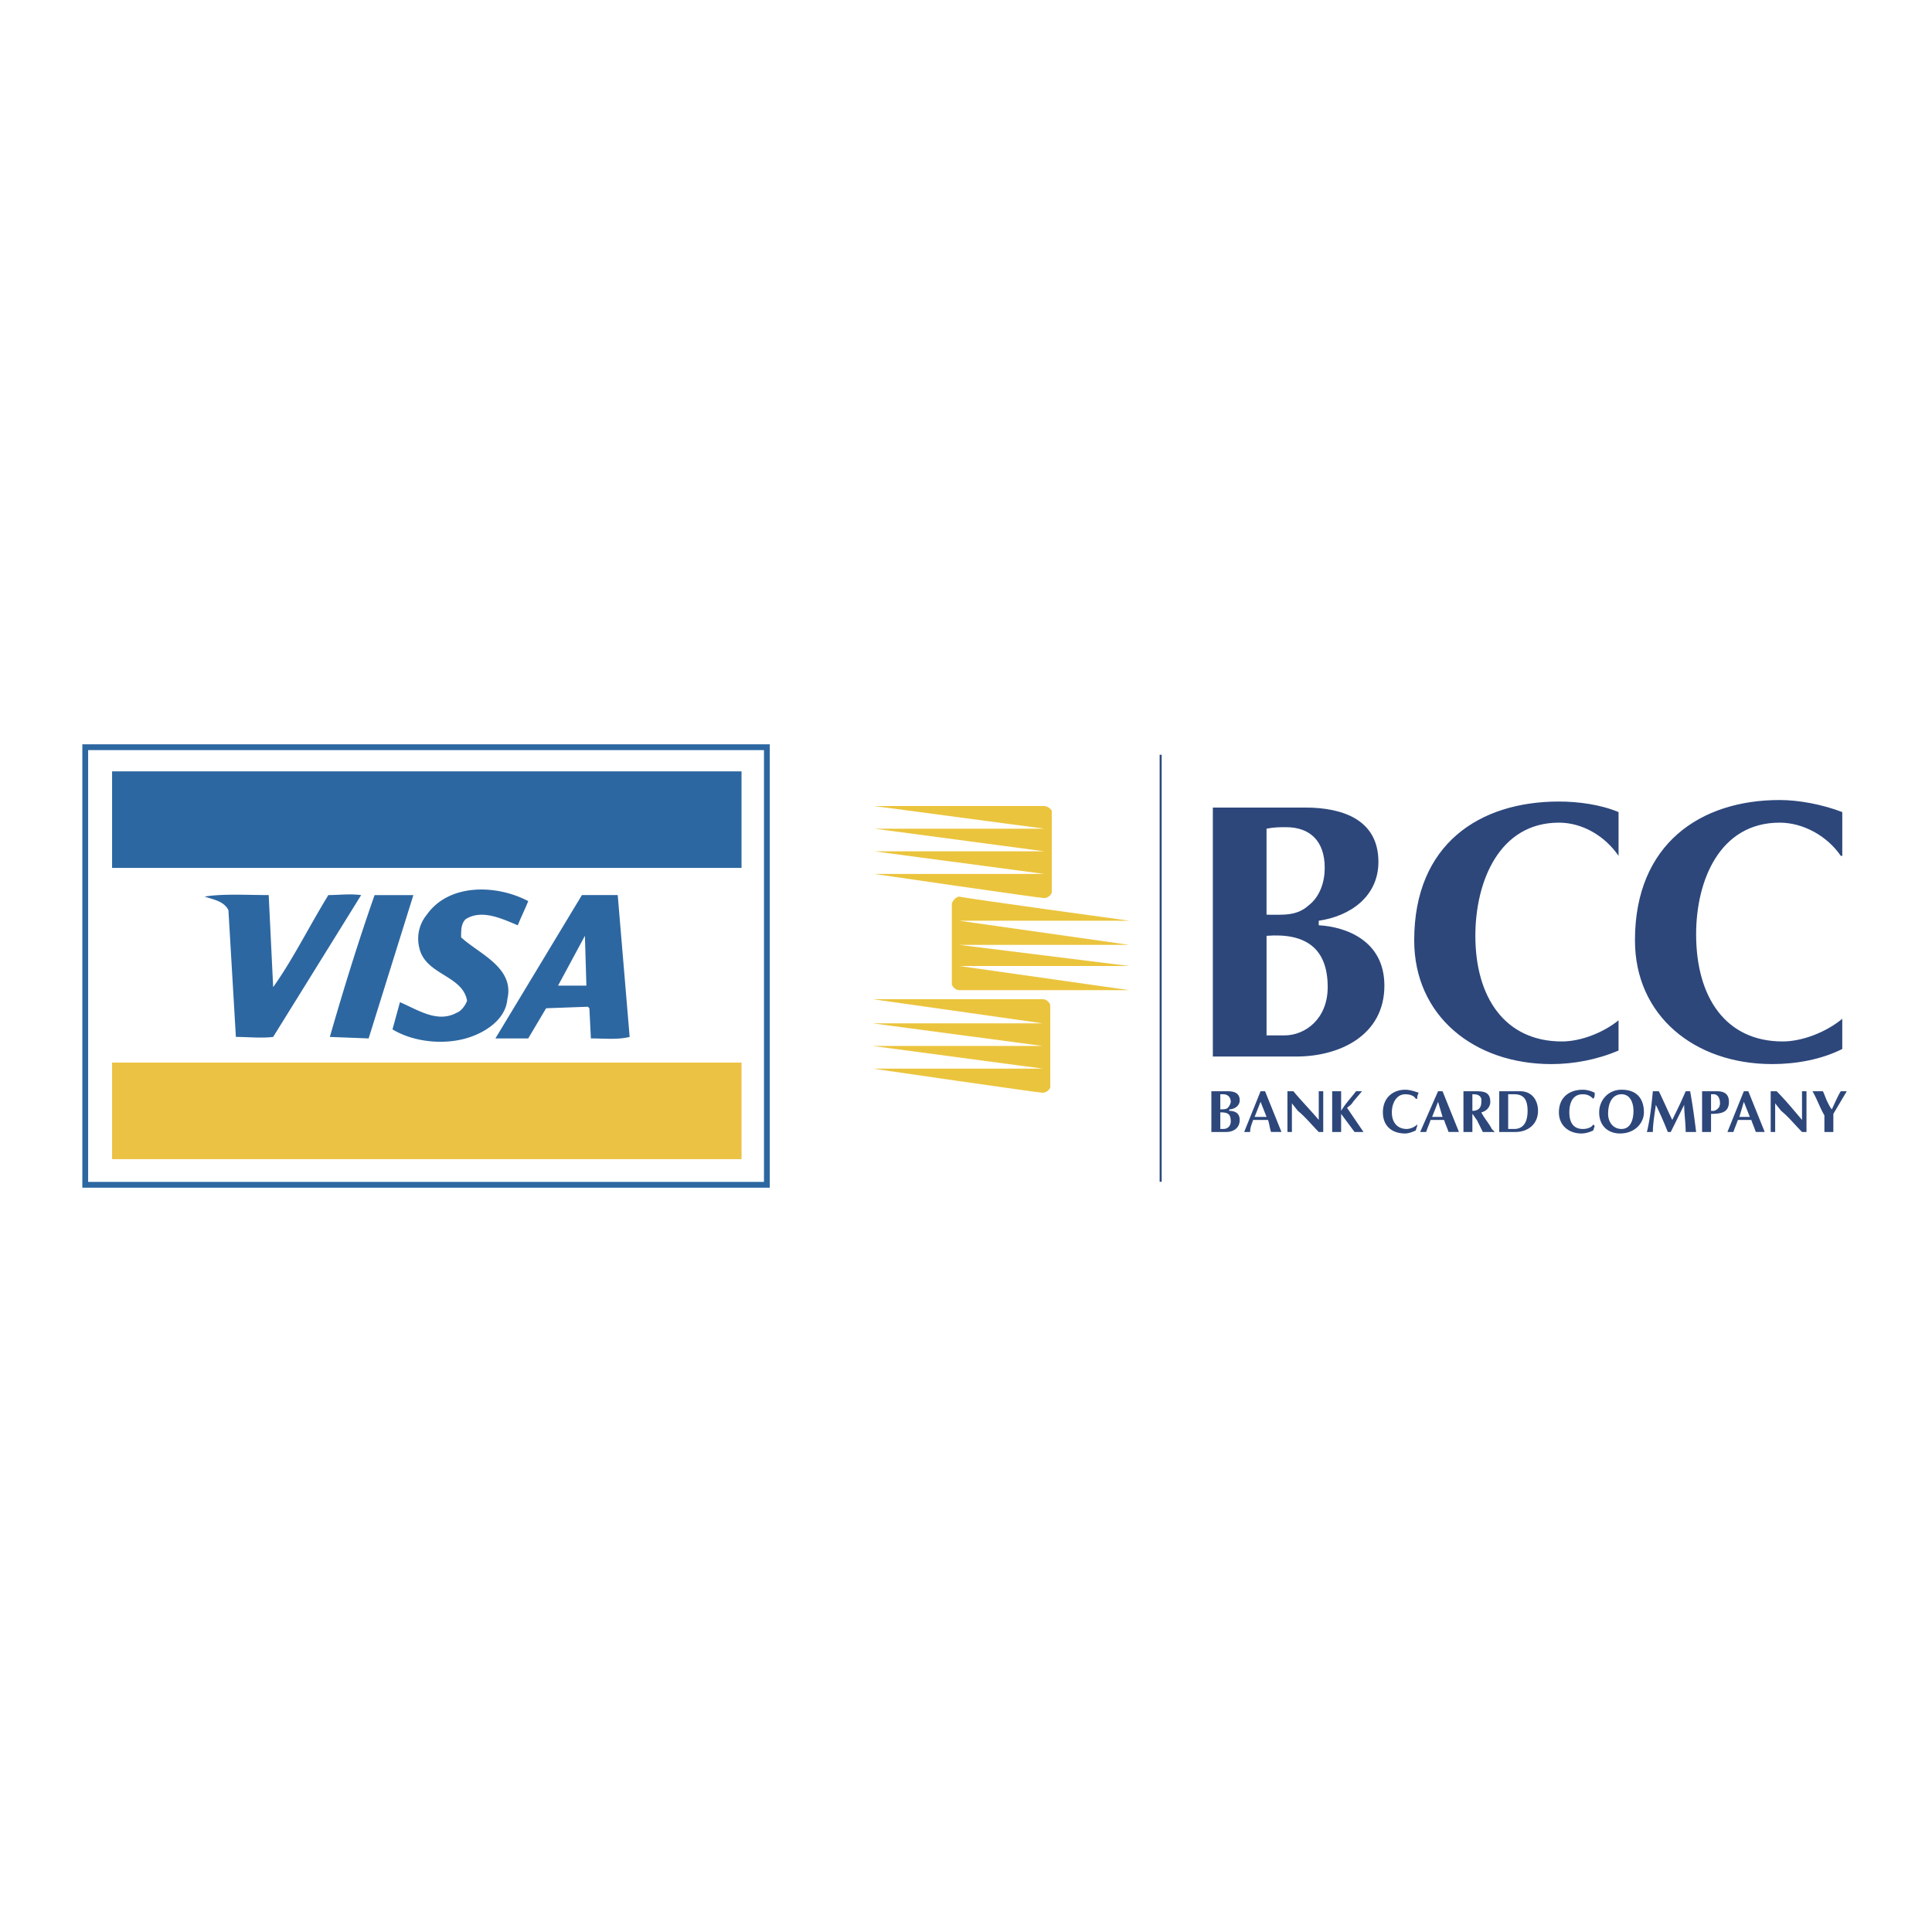
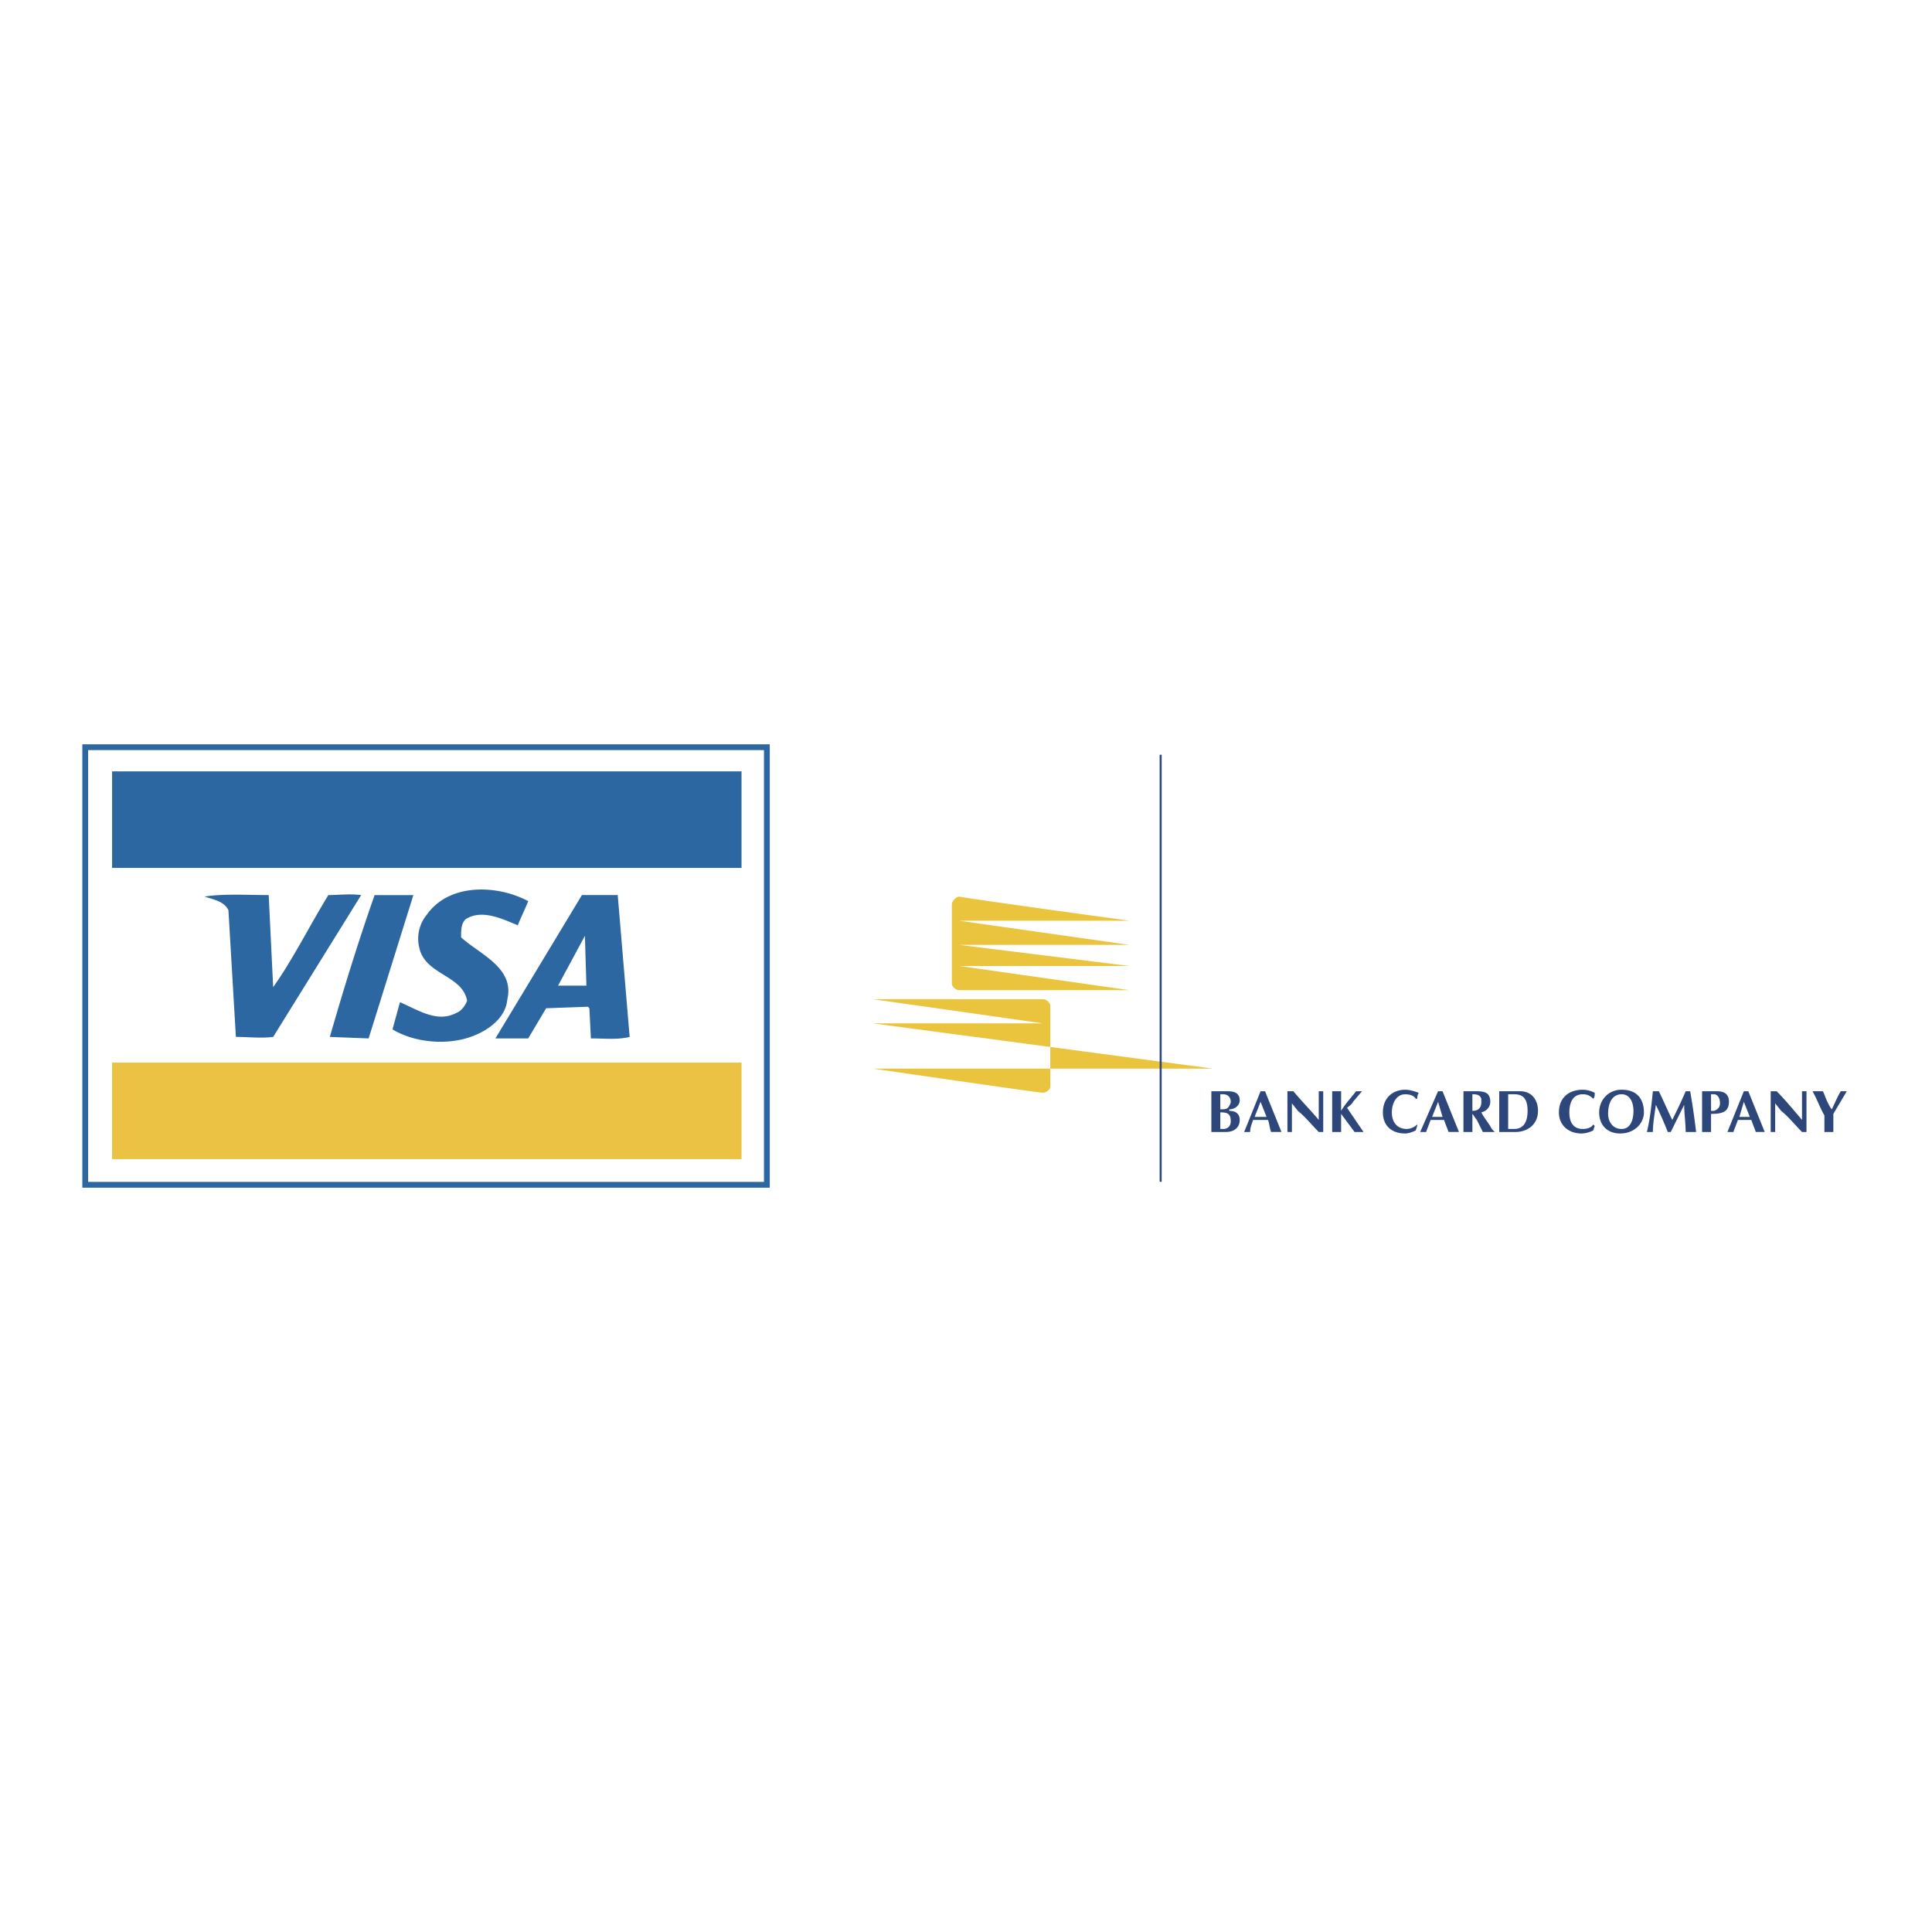
<svg xmlns="http://www.w3.org/2000/svg" width="2500" height="2500" viewBox="0 0 192.756 192.756">
  <path fill-rule="evenodd" clip-rule="evenodd" fill="#fff" d="M0 0h192.756v192.756H0V0z" />
-   <path d="M87.077 99.689h16.964c.447 0 .744.453.744.604v8.129c0 .301-.445.602-.744.602-.445 0-16.964-2.408-16.964-2.408h16.964l-16.964-2.258h16.964L87.077 102.1h16.964l-16.964-2.411zM112.674 98.787H95.709c-.446 0-.744-.451-.744-.602v-7.979c0-.301.446-.753.744-.753.446.15 16.965 2.409 16.965 2.409H95.708l16.965 2.409H95.708l16.965 2.107H95.708l16.966 2.409z" fill-rule="evenodd" clip-rule="evenodd" fill="#ebc43d" />
+   <path d="M87.077 99.689h16.964c.447 0 .744.453.744.604v8.129c0 .301-.445.602-.744.602-.445 0-16.964-2.408-16.964-2.408h16.964h16.964L87.077 102.1h16.964l-16.964-2.411zM112.674 98.787H95.709c-.446 0-.744-.451-.744-.602v-7.979c0-.301.446-.753.744-.753.446.15 16.965 2.409 16.965 2.409H95.708l16.965 2.409H95.708l16.965 2.107H95.708l16.966 2.409z" fill-rule="evenodd" clip-rule="evenodd" fill="#ebc43d" />
  <path fill="none" stroke="#2d477b" stroke-width=".203" stroke-miterlimit="2.613" d="M115.799 75.302v42.604" />
  <path d="M121.75 109.174h.299c.445 0 .744.301.744.754 0 .15-.148.451-.299.602-.148.15-.445.15-.744.15v-1.506zm-.893 3.764h1.488c.596 0 1.34-.301 1.34-1.203 0-.754-.596-.904-1.041-.904v-.15c.445 0 1.041-.301 1.041-.902 0-.754-.596-.904-1.191-.904h-1.637v4.063zm.893-1.958c.744 0 1.043.15 1.043.904 0 .451-.299.752-.744.752h-.299v-1.656zM125.174 111.432l.594-1.504.596 1.504h-1.19zm1.338.302c.15.451.15.752.299 1.203h1.041l-1.637-4.064H125.768l-1.637 4.064h.596c0-.451.148-.752.299-1.203h1.486zM128.447 108.873h.596c.744.904 1.637 1.807 2.529 2.861v-2.861H132.019v4.064h-.447c-.744-.752-1.34-1.506-2.084-2.107l-.594-.752v2.859H128.447v-4.064zM132.912 108.873h.892v1.957c.445-.752 1.041-1.355 1.488-1.957h.596l-.895 1.055c-.148.301-.445.451-.594.602l1.637 2.408h-.892l-1.34-1.807v1.807h-.892v-4.065zM141.395 112.336l-.148.451c-.299.15-.744.301-1.043.301-1.34 0-2.232-.752-2.232-2.107 0-1.506 1.043-2.258 2.232-2.258.447 0 .893.15 1.34.301-.148.301-.148.451-.148.602h-.148c-.15-.301-.596-.451-1.043-.451-.893 0-1.34.904-1.34 1.807 0 1.055.596 1.656 1.488 1.656a1.6 1.6 0 0 0 1.043-.451v.149h-.001zM142.883 111.432l.594-1.504.447 1.504h-1.041zm1.189.302c.148.451.299.752.447 1.203h1.041l-1.637-4.064H143.476l-1.785 4.064h.596c.148-.451.297-.752.445-1.203h1.34zM146.9 109.174c.297 0 .744 0 .893.451v.303c0 .602-.297.902-.893.902v-1.656zm-.892 3.764h.892v-1.807c.148.15.297.451.445.604l.596 1.203h1.192l-.299-.301c-.297-.602-.744-1.055-1.041-1.656.596-.15.893-.602.893-1.053 0-.453-.148-.754-.445-.904-.299-.15-.744-.15-1.043-.15h-1.189v4.064h-.001zM150.471 109.174h.596c.893 0 1.34.451 1.34 1.656 0 1.355-.596 1.807-1.34 1.807h-.596v-3.463zm-.893-.301v4.064h1.637c1.191 0 2.232-.752 2.232-2.107 0-1.053-.596-1.957-1.785-1.957h-2.084zM159.104 112.336l-.15.451c-.297.15-.744.301-1.189.301-1.191 0-2.232-.752-2.232-2.107 0-1.506 1.041-2.258 2.381-2.258.447 0 .893.15 1.191.301 0 .301 0 .451-.15.602-.297-.301-.594-.451-1.041-.451-1.041 0-1.34.904-1.34 1.807 0 1.055.447 1.656 1.34 1.656.447 0 .893-.15 1.041-.451l.149.149zM161.781 109.174c.893 0 1.191.904 1.191 1.656 0 .904-.299 1.807-1.191 1.807s-1.34-.752-1.34-1.506c0-1.354.596-1.957 1.34-1.957zm2.233 1.806c0-1.053-.447-2.258-2.232-2.258-1.34 0-2.232 1.055-2.232 2.258 0 1.355.893 2.107 2.084 2.107 1.487.001 2.38-1.052 2.38-2.107zM168.18 108.873H168.627c.297 1.656.445 2.861.596 4.064h-1.043c0-.902-.148-1.807-.148-2.709l-1.34 2.709h-.297a38.695 38.695 0 0 0-1.189-2.709c-.15 1.053-.299 1.957-.299 2.709h-.297-.299c.299-1.203.447-2.559.596-4.064h.596c.447.904.893 1.957 1.34 2.861.444-.904.891-1.806 1.337-2.861zM170.711 109.174h.297c.297 0 .596.301.596.904 0 .301-.148.602-.596.752h-.297v-1.656zm0 1.957c1.041 0 1.785-.15 1.785-1.203 0-.754-.447-1.055-1.191-1.055h-1.488v4.064h.894v-1.806zM173.537 111.432l.447-1.504.596 1.504h-1.043zm1.192.302c.148.451.297.752.445 1.203h.892l-1.637-4.064H173.984l-1.637 4.064h.596c.148-.451.297-.752.445-1.203h1.341zM176.662 108.873h.596c.893.904 1.637 1.807 2.529 2.861v-2.861H180.234v4.064h-.447c-.744-.752-1.338-1.506-2.082-2.107l-.596-.752v2.859H176.662v-4.064zM182.02 111.281c-.445-.752-.744-1.656-1.189-2.408h1.041c.148.301.297.752.447 1.055.148.301.297.602.445.752.148-.301.596-1.355.893-1.807h.596l-1.34 2.258v1.807h-.892v-1.657h-.001z" fill-rule="evenodd" clip-rule="evenodd" fill="#2d477b" />
-   <path d="M87.226 80.42h16.965c.445 0 .744.452.744.452v8.129c0 .301-.447.602-.744.602-.447 0-16.965-2.409-16.965-2.409h16.965l-16.965-2.258h16.965l-16.965-2.259h16.965L87.226 80.42z" fill-rule="evenodd" clip-rule="evenodd" fill="#ebc43d" />
-   <path d="M126.363 82.678c.744-.15 1.34-.15 1.936-.15 2.381 0 3.869 1.355 3.869 4.065 0 1.355-.447 2.86-1.637 3.764-1.191 1.054-2.531.903-4.168.903v-8.582zm-5.357 22.732h8.334c4.316 0 8.781-2.107 8.781-7.074 0-4.517-3.871-5.872-6.549-6.022v-.452c3.125-.452 5.953-2.409 5.953-5.871 0-4.215-3.572-5.42-7.293-5.42h-9.227v24.839h.001zm5.357-12.043c3.869-.301 6.102 1.205 6.102 5.119 0 3.16-2.232 4.816-4.314 4.816h-1.787v-9.935h-.001zM155.828 103.906c-5.654 0-8.631-4.367-8.631-10.539 0-5.419 2.381-11.291 8.334-11.291 2.381 0 4.613 1.354 5.953 3.312v-4.365c-1.787-.753-4.02-1.054-5.953-1.054-7.887 0-14.436 4.215-14.436 13.85 0 7.527 5.953 12.345 13.691 12.345 2.232 0 4.613-.453 6.697-1.355v-3.012c-1.487 1.205-3.719 2.109-5.655 2.109zM177.854 103.906c-5.654 0-8.631-4.367-8.631-10.69 0-5.419 2.381-11.14 8.332-11.14 2.383 0 4.764 1.354 6.102 3.312h.148v-4.365c-1.934-.753-4.314-1.205-6.25-1.205-7.887 0-14.434 4.366-14.434 14 0 7.527 5.951 12.345 13.689 12.345 2.383 0 4.912-.453 6.994-1.506v-3.012c-1.636 1.357-4.017 2.261-5.95 2.261z" fill-rule="evenodd" clip-rule="evenodd" fill="#2d477b" />
  <path fill-rule="evenodd" clip-rule="evenodd" fill="#fff" stroke="#2d67a1" stroke-width=".579" stroke-miterlimit="2.613" d="M8.504 118.207h68.007V74.549H8.504v43.658z" />
  <path fill-rule="evenodd" clip-rule="evenodd" fill="#2d67a1" d="M11.183 76.958h62.799v9.635H11.183v-9.635zM52.702 89.905c-.298.753-.744 1.656-1.042 2.409-1.488-.602-3.571-1.656-5.208-.602-.447.452-.447 1.054-.447 1.806 1.786 1.656 5.357 3.012 4.613 6.172-.149 1.807-1.786 3.012-3.274 3.613-2.53 1.055-5.953.754-8.185-.602l.744-2.711c1.785.754 3.72 2.109 5.655 1.055.446-.15.893-.752 1.042-1.205-.446-2.559-4.167-2.559-4.762-5.268a3.752 3.752 0 0 1 .744-3.312c2.232-3.162 6.994-3.011 10.12-1.355zM62.821 103.453c-1.19.301-2.53.15-3.869.15l-.149-3.01-.149-.15-4.167.15-1.785 3.01h-3.274l8.631-14.301h3.572l1.19 14.151zM27.254 103.453c-1.19.15-2.53 0-3.72 0l-.744-12.645c-.446-.903-1.488-1.054-2.381-1.355 1.786-.301 4.316-.151 6.399-.151l.446 9.184c1.935-2.71 3.571-6.022 5.506-9.184 1.042 0 2.083-.15 3.274 0l-8.78 14.151zM36.778 103.604l-3.869-.15c1.339-4.666 2.827-9.484 4.464-14.151h3.869l-4.464 14.301z" />
  <path fill-rule="evenodd" clip-rule="evenodd" fill="#fff" d="M55.678 98.336l2.678-4.969.149 4.969h-2.827z" />
  <path d="M73.982 106.014v9.635H11.183v-9.635h62.799z" fill-rule="evenodd" clip-rule="evenodd" fill="#ecc244" />
</svg>